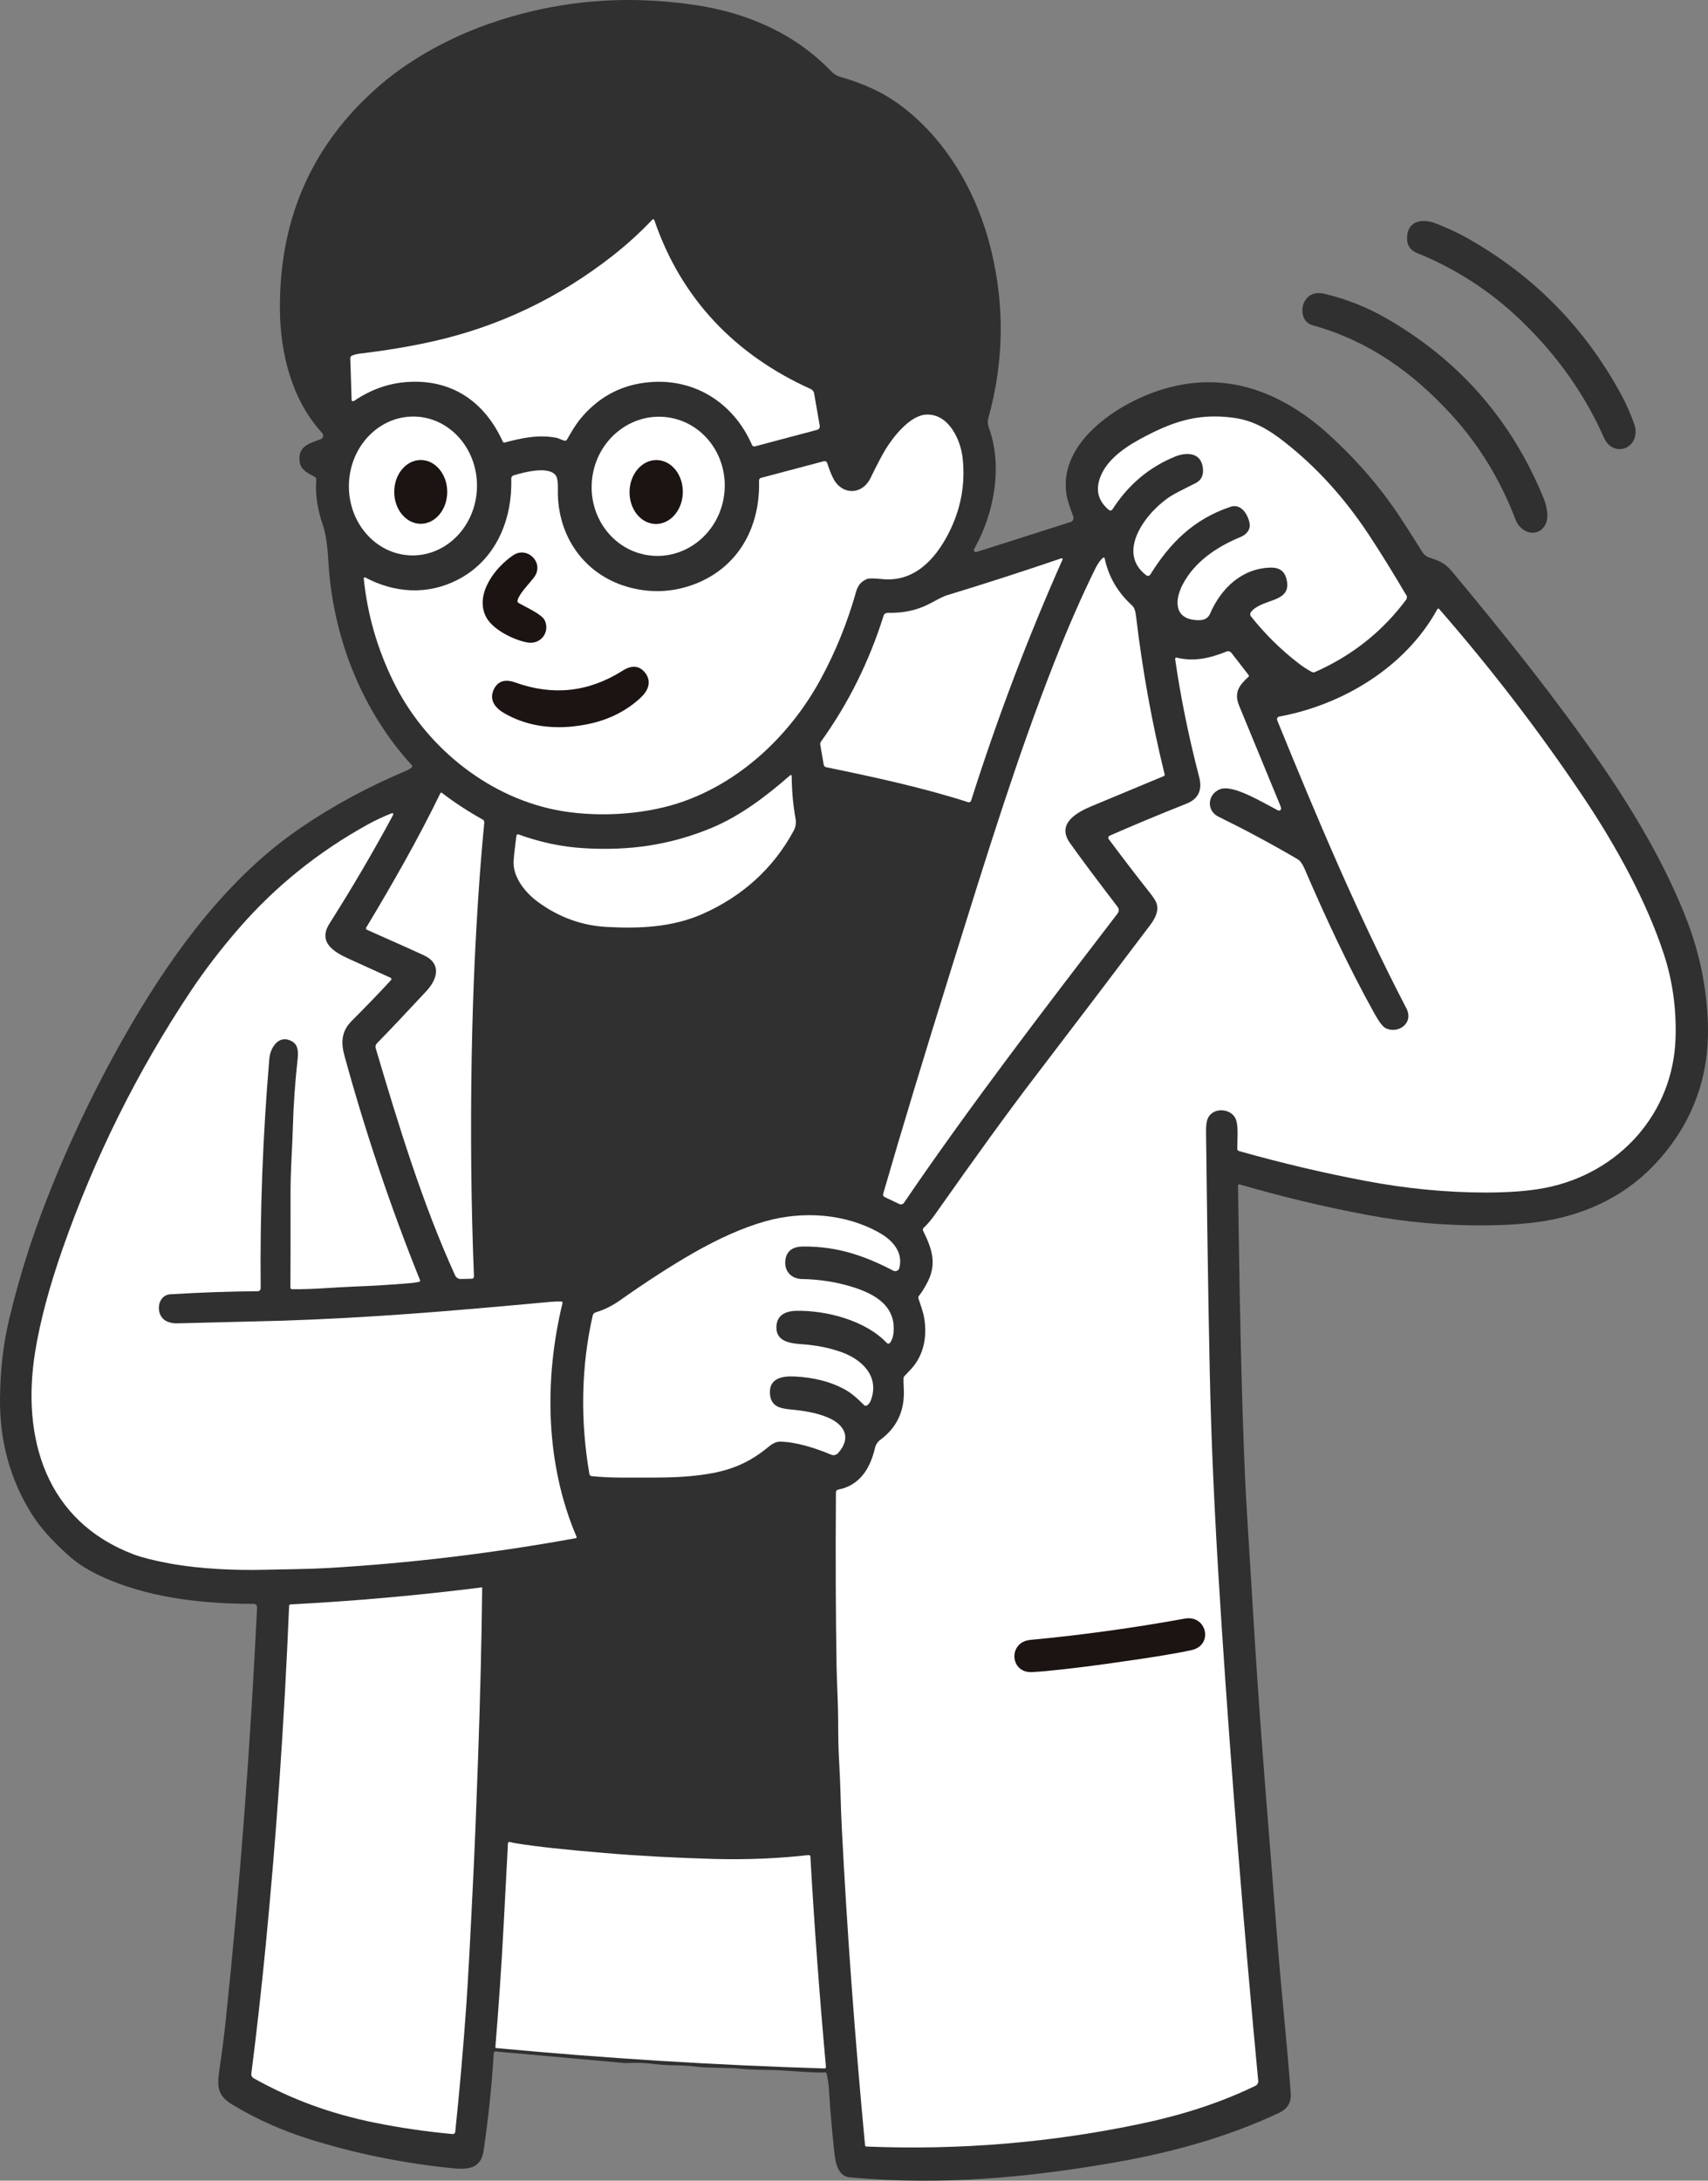
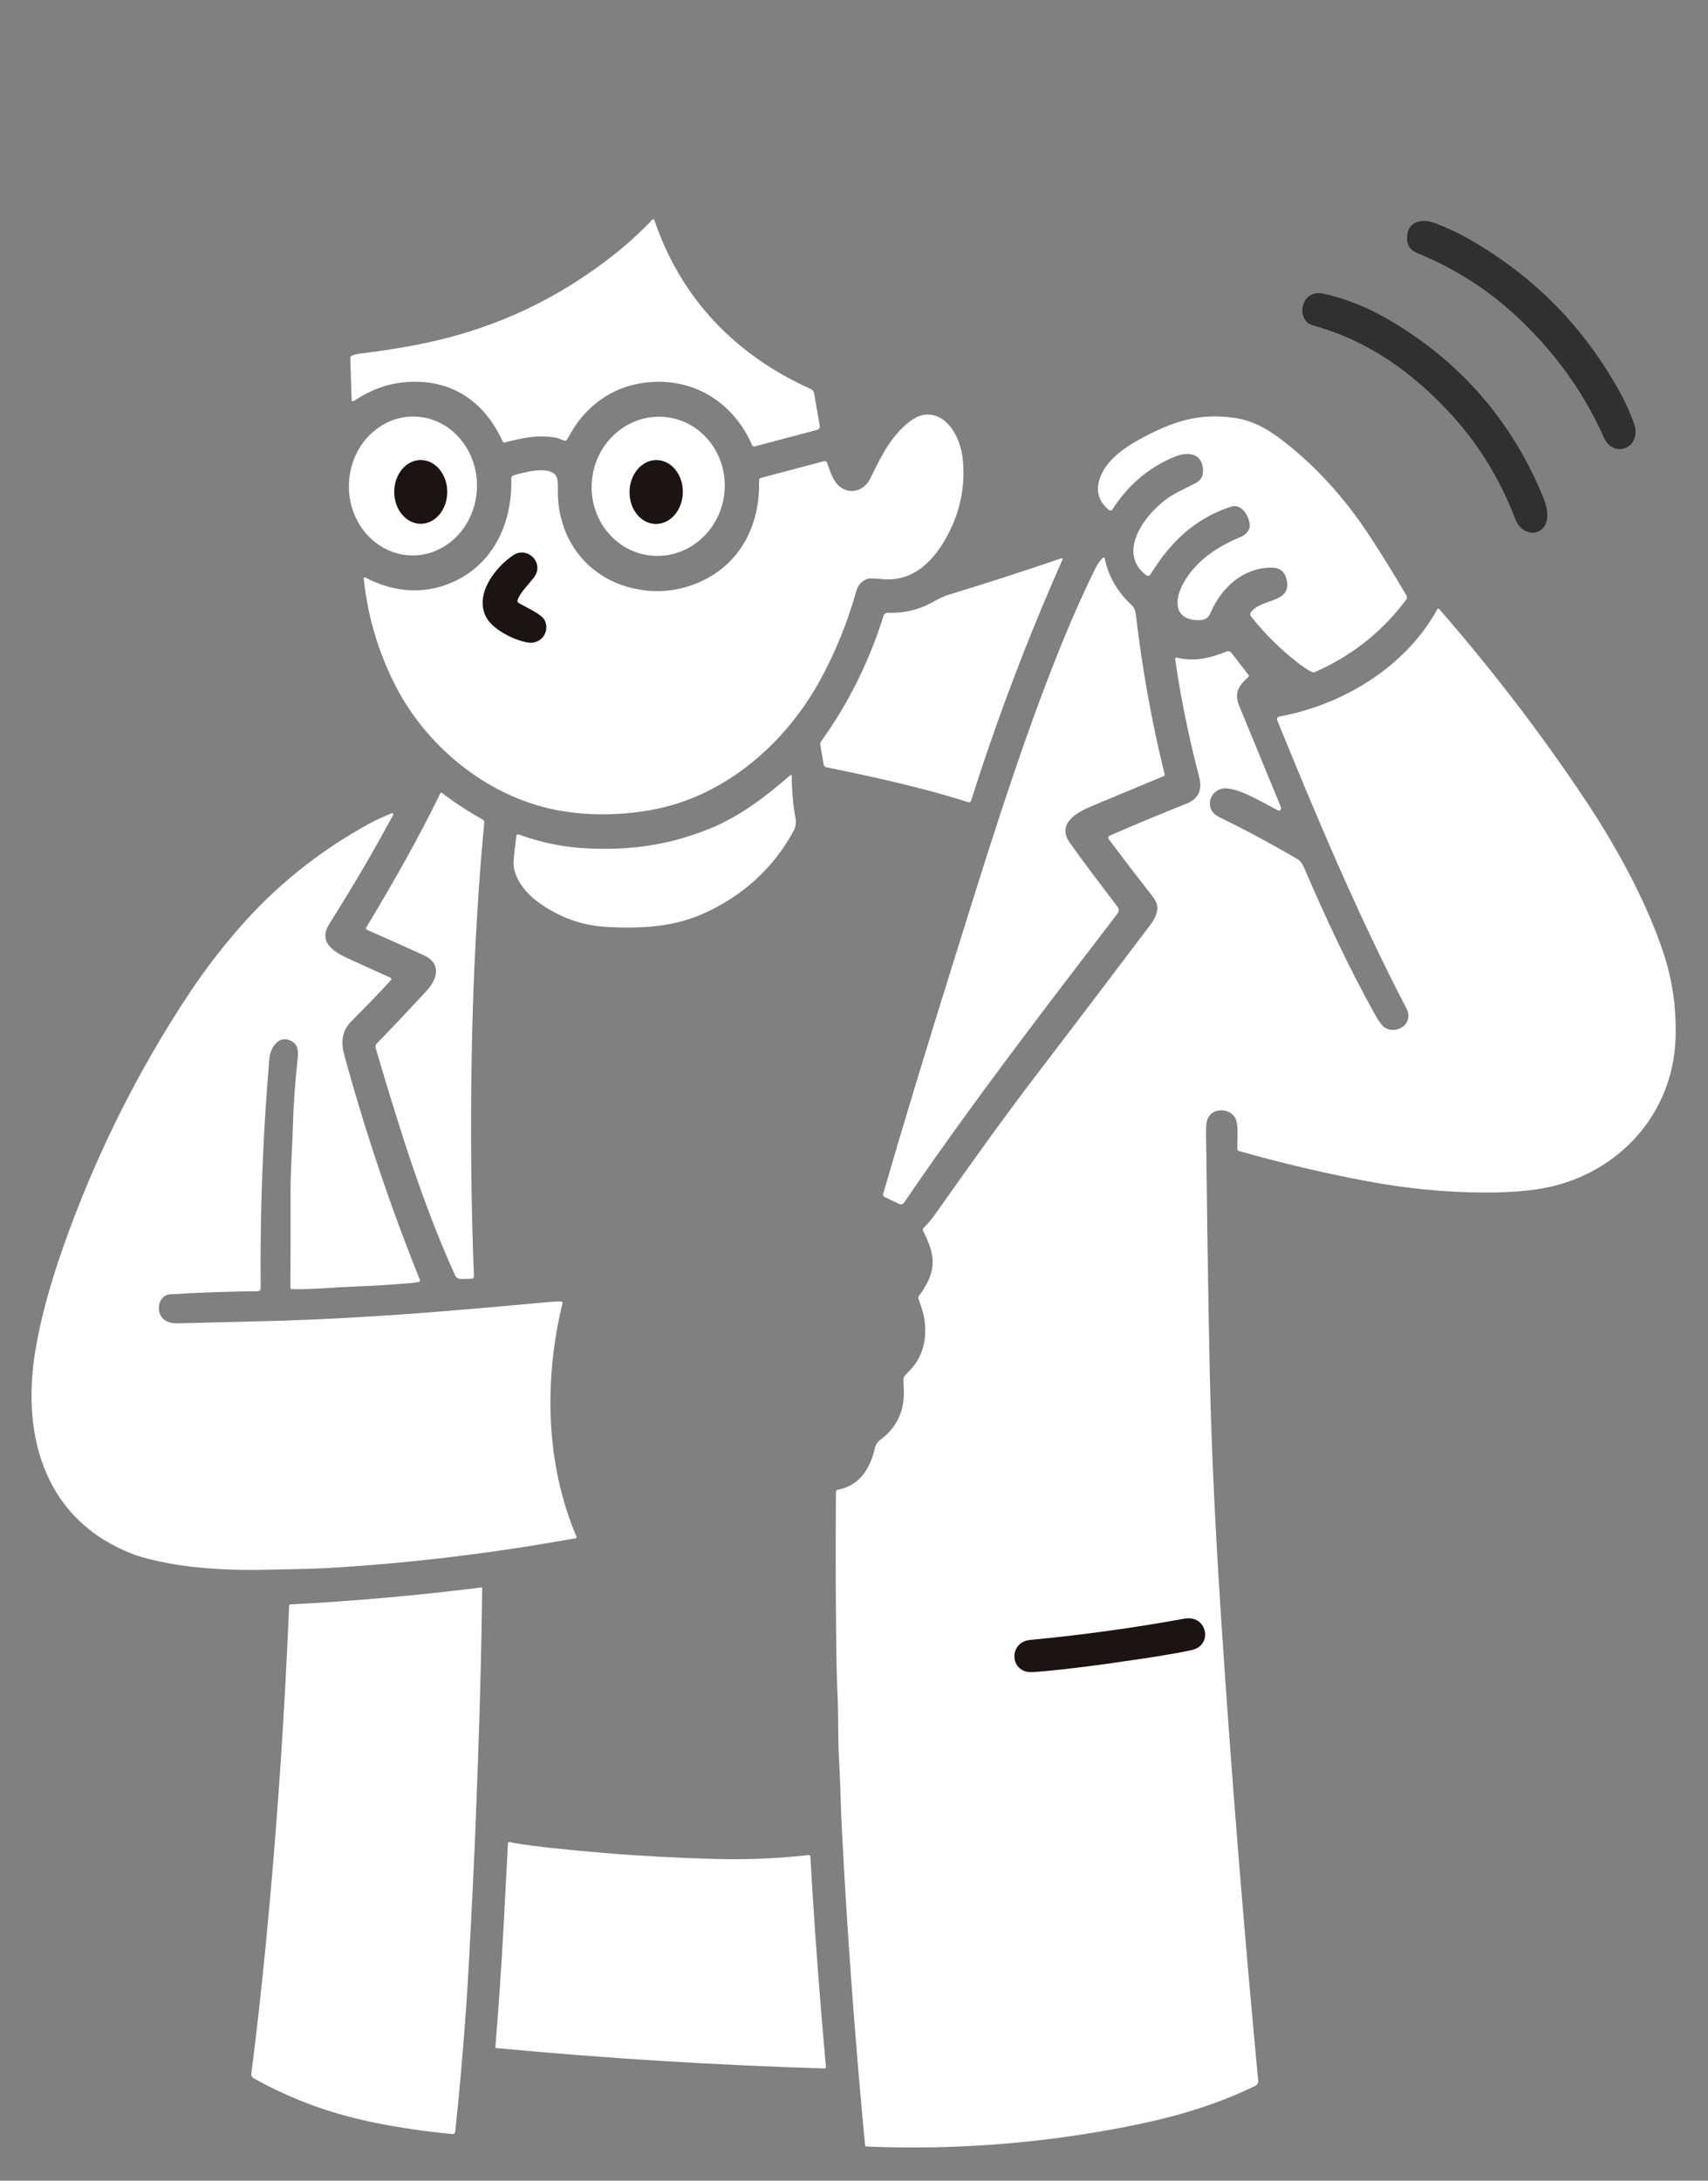
<svg xmlns="http://www.w3.org/2000/svg" id="_レイヤー_2" viewBox="0 0 228.15 291.26">
  <rect x="0" y="0" width="228.15" height="291.26" fill="#808080" stroke="none" />
  <defs>
    <style>.cls-1{fill:#1c1412;}.cls-2{fill:#303030;}.cls-3{fill:#fff;}</style>
  </defs>
  <g id="_レイヤー_1-2">
-     <path class="cls-2" d="M65.96,274.16c-.26,4.35-.72,8.69-1.35,13.03-.4,2.77-2.49,2.59-4.72,2.35-6.41-.68-12.6-1.96-18.57-3.83-3.6-1.13-7.02-2.65-10.24-4.58-2.12-1.26-2.1-2.53-1.74-4.92.34-2.29.61-4.43.82-6.42,1.95-18.6,3.29-36.73,4.18-55.11.01-.24-.17-.44-.41-.46,0,0-.02,0-.02,0-6.46,0-13.22-.7-19.18-3.15-1.86-.76-3.86-1.81-5.3-3.07-2.4-2.1-4.18-4.1-5.33-6C1.33,197.48-.03,192.48,0,186.99c.02-3.88.43-7.47,1.22-10.78,1.31-5.48,3-10.87,5.08-16.16,3.23-8.23,7.04-16.06,11.41-23.51,5.8-9.87,13.01-19.53,22.4-25.94,4.36-2.98,9.09-5.53,14.18-7.67.25-.11.48-.24.69-.41.1-.07.12-.21.04-.31,0,0,0,0-.01-.01-6.54-7.12-10.3-16.59-11.07-26.1-.14-1.71-.17-4.11-.84-6.05-.63-1.81-1.03-4.02-.85-5.93.02-.19-.08-.37-.24-.45-1-.53-1.94-.95-2.01-2.23-.12-1.9,1.41-2.24,2.84-2.78.26-.1.4-.39.3-.65-.02-.06-.06-.12-.1-.17-4.04-4.38-5.6-10.59-5.65-16.49-.1-12.41,4.5-22.52,13.78-30.32,3.8-3.19,8.82-5.95,13.75-7.71C73.89.11,83.2-.77,92.86.67c6.93,1.03,13.31,3.79,18.21,8.89.31.33.71.57,1.15.7,3,.87,5.66,1.99,8.2,3.91,6.13,4.63,10.12,11.71,11.94,19.09,1.86,7.54,1.75,15.07-.34,22.59-.11.4-.09.83.05,1.22,1.92,5.2.72,11.55-1.95,16.27-.07.13-.03.29.1.37.06.04.14.05.21.02l12.58-4.01c.29-.09.45-.4.36-.7,0,0,0,0,0-.01-.43-1.23-.81-2.14-.95-3.25-.8-6.38,6-11.14,11.05-13.12,5.91-2.32,11.65-2.09,17.21.66,2.29,1.13,4.47,2.63,6.53,4.48,4,3.6,7.37,7.51,10.1,11.74,1.15,1.77,2.05,3.19,2.7,4.24.21.34.53.59.91.71,1.38.45,2.09.72,3.09,1.92,7.29,8.77,13.47,16.49,19.45,25.07,4.69,6.74,9.07,14.14,11.9,21.53,1.74,4.54,2.66,9.21,2.78,13.99.16,6.86-2.02,12.84-6.55,17.94-4.08,4.59-9.35,7.18-15.25,8.16-2.28.38-5.05.57-8.29.59-5.18.02-10.25-.44-15.21-1.36-5.8-1.08-11.55-2.45-17.26-4.12-.09-.03-.19.02-.21.12,0,.02,0,.04,0,.05.2,13.36.39,26.54.97,39.66.07,1.54.5,8.6,1.28,21.18.84,13.37,1.8,24.45,3.01,39.98.58,7.49,1.34,14.19,1.78,20.42.09,1.21-.43,2.07-1.55,2.6-6.89,3.24-14.33,5.29-21.87,6.61-6.07,1.07-11.78,1.79-17.14,2.16-6.16.43-12.25.39-18.28-.14-1.61-.14-1.96-1.84-2.12-3.31-.31-2.87-.56-5.76-.74-8.66-.03-.49-.12-1.12-.28-1.89-.02-.11-.12-.18-.22-.17-.65.06-2.42-.03-5.33-.24-1.76-.13-3.93-.05-5.96-.25-1.91-.19-4.23-.05-6.31-.32-.64-.08-1.54-.13-2.69-.14-.75,0-1.81-.09-3.19-.24-.78-.09-1.82-.11-3.11-.06-.05,0-.09,0-.14,0l-17.3-1.55c-.09,0-.18.06-.19.16,0,0,0,0,0,0Z" />
    <path class="cls-2" d="M215.48,59.79c-.53-.23-.94-.69-1.25-1.38-2.58-5.81-6.29-11.03-11.13-15.67-4.04-3.87-8.65-6.85-13.82-8.95-.87-.35-1.31-.98-1.33-1.88-.05-2.36,1.93-2.81,3.81-2.08,1.62.63,3.08,1.31,4.39,2.06,8.83,5.01,15.66,12,20.49,20.97.6,1.12,1.15,2.37,1.64,3.73.21.58.25,1.13.14,1.65-.29,1.35-1.64,2.12-2.94,1.56Z" />
    <path class="cls-2" d="M206.5,69.92c-.95,2.02-3.34,1.36-4.05-.49-2.02-5.31-4.85-9.95-8.47-13.93-5.28-5.8-11.21-9.99-18.65-12.06-1.59-.44-1.69-2.53-.81-3.57.57-.66,1.37-.87,2.43-.62,2.89.68,5.65,1.78,8.28,3.29,9.76,5.63,16.76,13.66,21,24.1.36.9.68,2.39.26,3.27Z" />
    <path class="cls-3" d="M47.23,53.56c-.08.05-.18.03-.23-.04-.02-.03-.03-.05-.03-.08l-.18-5.6c0-.15.08-.28.22-.34.33-.13.67-.22,1.04-.27,3.46-.41,6.69-.94,9.71-1.62,8.81-1.97,16.83-5.78,24.05-11.43,1.92-1.51,3.7-3.12,5.33-4.85.06-.06.16-.06.22,0,.02.02.03.04.04.06,3.58,10.5,10.8,18.02,20.9,22.57.24.11.41.33.45.59l.75,4.32c.04.24-.11.48-.35.54l-8.31,2.21c-.16.04-.33-.04-.39-.19-2.49-5.73-7.92-9.13-14.29-8.32-3.44.43-6.3,2.03-8.59,4.78-.68.82-1.17,1.67-1.84,2.83-.07.11-.2.17-.33.14-.34-.08-.78-.34-1.13-.4-2.4-.43-4.45.02-6.85.64-.1.03-.22-.02-.26-.12-2.45-5.39-6.88-8.4-12.88-7.95-2.48.19-4.83,1.04-7.03,2.55Z" />
    <path class="cls-3" d="M48.6,77.24c0-.06.04-.12.1-.13.02,0,.05,0,.07.01,3.92,2.09,8.29,2.38,12.28.36,5.13-2.59,7.41-7.99,7.24-13.55,0-.2.12-.38.32-.44,1.44-.43,4.38-1.2,5.49-.15.55.51.39,1.72.42,2.75.17,6.05,3.92,10.93,9.72,12.41,2.76.7,5.47.59,8.13-.33,6.11-2.13,9.21-7.6,9.02-14,0-.16.1-.3.26-.34l8.4-2.23c.18-.05.38.05.44.24.3.91.58,1.62.85,2.12,1.18,2.22,3.84,2.13,4.92-.07.91-1.86,1.59-3.16,2.04-3.89,1.09-1.77,3.32-4.58,5.5-4.63,2.93-.07,4.53,3.35,4.79,5.85.38,3.52-.26,6.86-1.9,10.05-1.77,3.44-4.57,6.49-8.8,6.08-1.13-.11-1.81-.12-2.06-.02-.74.29-1.22.83-1.45,1.62-1.18,4.21-2.79,8.17-4.82,11.88-4.08,7.46-10.8,13.78-18.9,16.43-5.06,1.65-11.46,1.94-16.6.88-9.3-1.92-17.39-8.69-21.5-17.08-2.17-4.42-3.49-9.02-3.97-13.81Z" />
    <path class="cls-3" d="M55.45,55.64c4.72.15,8.42,4.42,8.26,9.54h0c-.16,5.12-4.12,9.15-8.84,9-4.72-.15-8.42-4.42-8.26-9.54h0c.16-5.12,4.12-9.15,8.84-9Z" />
    <path class="cls-3" d="M89.12,55.73c4.87.63,8.27,5.27,7.61,10.37h0c-.66,5.09-5.14,8.71-10.01,8.08,0,0,0,0,0,0-4.87-.63-8.27-5.27-7.61-10.37h0c.66-5.09,5.14-8.71,10.01-8.08,0,0,0,0,0,0Z" />
    <path class="cls-3" d="M187.85,79.47c.12.2.11.46-.04.65-2.98,4-6.75,7.08-11.33,9.26-.58.27-.88.41-.92.42-.13.01-.26-.01-.37-.07-.6-.33-1.16-.69-1.69-1.1-2.38-1.82-4.5-3.92-6.38-6.28-.15-.18-.15-.44,0-.63,1.53-1.88,5.59-1.13,4.71-4.44-.27-1.01-.97-1.5-2.11-1.47-3.83.1-6.61,2.76-8.07,6.13-.4.92-1.23.96-2.12.86-2.78-.32-2.56-2.84-1.53-4.77,1.59-3.01,4.53-5,7.74-6.32.72-.3,1.33-.95,1.18-1.8-.22-1.21-1.13-2.69-2.55-2.22-4.87,1.63-8.05,4.76-10.72,9.06-.1.17-.32.22-.49.12-.01,0-.02-.01-.03-.02-4.26-3.21.27-8.8,3.43-10.69.46-.28,1.51-.82,3.14-1.63.78-.39,1.11-1.08.97-2.08-.27-2.02-2.15-2.11-3.75-1.45-3.47,1.43-6.24,3.78-8.33,7.05-.09.14-.28.19-.43.09-.01,0-.02-.01-.03-.02-1.47-1.22-1.84-2.73-1.1-4.54,1.03-2.52,3.79-4.2,6.19-5.43,3.87-2,7.06-2.92,11.42-2.37,2.75.35,4.79,1.56,6.99,3.29,4.25,3.34,7.99,7.46,11.22,12.36,1.57,2.38,3.23,5.06,4.98,8.04Z" />
    <path class="cls-3" d="M147.36,74.5c.05-.04.13-.04.17.01.01.02.02.04.03.06.51,2.46,1.75,4.57,3.69,6.33.25.23.42.69.5,1.4.84,7.14,2.11,14.19,3.82,21.13.03.09-.02.19-.12.23-1.42.6-4.62,1.93-9.6,4-2,.83-4.76,2.34-2.94,4.92,1.32,1.87,3.45,4.72,6.38,8.55.2.26.2.61,0,.87-9.38,12.24-19.55,25.44-28.54,38.65-.14.2-.39.27-.61.17l-1.98-.94c-.16-.07-.24-.25-.19-.42,2.4-8.31,5.46-18.4,9.16-30.25,4.85-15.54,8.77-28.19,13.67-40.67,1.84-4.69,3.69-8.91,5.54-12.66.3-.6.63-1.06,1-1.39Z" />
    <path class="cls-3" d="M141.93,74.74c-4.6,10.34-8.68,21.08-12.22,32.22-.05.15-.21.23-.36.19,0,0,0,0,0,0-6.19-1.98-12.5-3.34-19-4.68-.16-.03-.29-.16-.32-.33l-.46-2.66c-.03-.15,0-.31.1-.44,3.65-5.07,6.43-10.68,8.36-16.81.07-.23.29-.38.53-.38,2.16.05,4-.33,5.91-1.37,1-.55,1.67-.87,2-.97,5.01-1.52,10.11-3.17,15.3-4.94.07-.02.15.02.17.09.01.03,0,.07,0,.1Z" />
    <path class="cls-3" d="M156.98,87.99c-.01-.08.04-.15.12-.16.02,0,.04,0,.06,0,2.37.59,4.51.06,6.68-.81.23-.09.5-.02.65.18l2.3,2.97c.05.07.04.17-.02.23-1.27,1.14-1.97,2.12-1.24,3.88,2.17,5.25,3.99,9.67,5.46,13.25.09.23.14.37.14.45,0,.16-.12.28-.28.29-.05,0-.09-.01-.14-.03-2.29-1.19-6.11-3.55-7.82-2.8-1.62.71-1.75,2.85-.13,3.64,3.43,1.68,6.95,3.56,10.56,5.67.34.2.65.62.92,1.24,2.72,6.33,5.86,13.11,9.38,19.43.61,1.09,1.1,1.73,1.49,1.92,1.64.79,3.78-.67,2.75-2.66-6.53-12.56-12.03-25.66-17.26-38.49-.07-.18.01-.38.19-.46.02,0,.04-.02.07-.02,8.52-1.56,16.91-6.63,21.14-14.35.04-.07.12-.09.19-.06.01,0,.03.02.04.03,7.06,8.1,13.53,16.54,19.41,25.34,4.19,6.27,8.33,13.75,10.63,20.82,1.14,3.5,1.66,7.19,1.55,11.07-.28,10.2-7.61,18.19-17.43,20.1-2.15.42-4.83.62-8.01.62-5.25-.01-10.57-.53-15.96-1.55-5.57-1.05-11.21-2.38-16.92-3.99-.14-.04-.23-.16-.23-.3,0-1.56.21-3.31-.31-4.19-.75-1.26-2.99-1.33-3.63.14-.16.37-.24.95-.23,1.76.22,18.6.44,31.35.66,38.25.25,7.91.72,17.15,1.42,27.73,1.31,19.88,2.94,40.15,4.89,60.81.02.27-.12.52-.36.64-4.79,2.32-9.79,3.9-15.16,5.04-12.13,2.57-24.4,3.59-36.81,3.08-.1,0-.18-.08-.19-.18-1.35-14.3-2.39-28.39-3.1-42.27-.17-3.24-.16-5.65-.37-9.16-.08-1.37-.12-3.13-.12-5.3s-.17-4.9-.21-7.06c-.12-7.02-.15-14.82-.09-23.41,0-.18.12-.33.3-.36,2.89-.56,4.27-2.81,4.92-5.57.1-.44.36-.82.72-1.09,2.2-1.63,3.25-3.86,3.13-6.71-.04-.81-.05-1.3-.04-1.47,0-.13.05-.25.14-.34.02-.02.3-.32.84-.89,1.83-1.96,2.27-4.7,1.68-7.36-.07-.3-.29-.99-.66-2.08-.04-.13-.02-.27.06-.37.33-.41.67-.95,1.02-1.59,1.44-2.61.76-4.62-.46-7.09-.07-.14-.04-.31.07-.41.54-.51,1.06-1.12,1.56-1.84,5.41-7.69,9.84-13.8,13.3-18.32,5.34-6.98,10.46-13.73,15.37-20.24.64-.85,1.16-1.77.92-2.81-.07-.33-.39-.84-.95-1.55-1.8-2.28-3.62-4.66-5.48-7.15-.1-.13-.07-.32.06-.42.02-.01.04-.03.06-.04,3.05-1.34,6.48-2.77,10.27-4.28,1.58-.63,2.15-1.82,1.69-3.56-1.41-5.42-2.48-10.68-3.21-15.77Z" />
    <path class="cls-3" d="M68.99,111.62c.02-.12.12-.2.24-.18.02,0,.03,0,.04.01,2.88,1.05,5.8,1.67,8.75,1.84,6.05.36,11.46-.41,17-2.7,3.87-1.6,7.37-4.28,10.54-7.05.05-.04.12-.03.16.01.02.02.03.04.03.07.02,2.08.2,4,.52,5.74.1.54.01,1.1-.25,1.59-2.7,5.02-6.88,8.78-12.17,11.12-4.02,1.78-8.36,1.97-12.73,1.74-3.39-.17-6.49-1.3-9.3-3.37-1.67-1.23-3.38-3.34-3.21-5.52.07-.9.2-2,.37-3.29Z" />
    <path class="cls-3" d="M48.93,123.87c3.53-5.87,7.03-12.01,9.89-17.92.03-.07.12-.1.19-.06,0,0,.01,0,.02.01,1.68,1.29,3.5,2.48,5.44,3.56.15.08.24.25.22.42-.54,5.55-.97,11.77-1.29,18.67-.18,3.91-.31,8.05-.39,12.41-.18,10.25-.08,20.09.3,29.52,0,.17-.12.31-.28.31,0,0,0,0,0,0l-1.45.04c-.34.01-.65-.18-.79-.49-4.33-9.5-7.53-19.96-10.61-30.35-.07-.22,0-.46.15-.62,1.84-1.88,4.04-4.22,6.62-6.99,1.39-1.49,2.11-3.57-.21-4.73-.4-.2-2.97-1.36-7.72-3.46-.11-.05-.17-.19-.12-.3,0,0,0-.02.01-.03Z" />
    <path class="cls-3" d="M74.98,173.83c.09,0,.16.08.16.17,0,.01,0,.03,0,.04-2.48,10.2-2.29,21.48,1.87,31.21.03.08,0,.17-.09.2,0,0-.02,0-.03,0-11.07,2.01-22.1,3.34-33.09,3.98-2.8.16-5.72.16-8.38.23-3.74.1-8.6-.07-12.82-.85-2.08-.39-3.66-.79-4.75-1.2-11.7-4.44-15.01-15.49-13.16-27.03.65-4.05,1.88-8.67,3.69-13.84,4.27-12.18,9.95-23.62,17.07-34.32,1.92-2.88,4.1-5.72,6.54-8.52,4.82-5.53,10.52-10.12,17.1-13.76,1.04-.58,2.12-1.08,3.24-1.52.07-.03.16,0,.19.08.02.04.01.09,0,.13-2.52,4.7-5.35,9.54-8.5,14.51-1.58,2.49.51,3.79,2.59,4.73,2.42,1.1,4.27,1.94,5.55,2.52.1.04.14.16.1.26,0,.02-.02.04-.03.05-1.45,1.59-3.21,3.41-5.27,5.48-1.35,1.36-1.44,2.86-.95,4.62,2.83,10.33,6.2,20.32,10.09,29.97.04.09,0,.2-.1.24-.01,0-.02,0-.03,0-.34.08-.7.13-1.07.16-2.52.22-5.06.38-7.64.47-2.65.1-5.32.39-8.26.35-.12,0-.21-.1-.21-.21h0c.02-2.67.03-6.88.02-12.63,0-3.4.24-6.01.32-9.05.07-2.69.28-5.66.63-8.89.13-1.24-.02-2.14-1.21-2.52-1.48-.48-2.46,1.17-2.57,2.49-.88,10.33-1.26,20.56-1.16,30.69,0,.21-.17.39-.38.39h0c-3.68.03-7.58.16-11.68.41-1.77.11-2.02,2.64-.72,3.48.45.28,1.01.42,1.7.4,9.21-.23,13.85-.35,13.91-.35,11.99-.4,22.15-1.25,35.9-2.52.43-.04.91-.06,1.43-.05Z" />
-     <path class="cls-3" d="M115.77,187.72c-.11.07-.25.05-.34-.04-.94-.93-1.64-1.59-2.69-2.16-1.82-.98-4.01-1.54-6.57-1.67-1.76-.09-3.46.27-3.32,2.31.1,1.47,1.03,1.91,2.47,2.06,1.92.19,3.63.42,5.25,1.1,2.17.91,3.25,2.67,1.38,4.76-.23.26-.61.35-.93.21-2.21-.92-4.68-1.7-6.82-1.74-.47,0-.98.22-1.54.69-3.22,2.69-6.28,3.53-10.46,3.92-2.83.26-5.74.18-9.3.19-1.22,0-2.51-.06-3.86-.19-.16-.01-.28-.13-.31-.29-1.21-7.01-1.13-14.24.44-21.16.05-.21.2-.37.4-.43,1.1-.31,2.28-.92,3.17-1.55,3.55-2.51,6.82-4.62,9.81-6.34,3.54-2.03,6.77-3.45,9.71-4.28,5.03-1.41,10.67-1.02,15.22,1.55,1.66.94,3.21,2.53,2.65,4.7-.08.3-.38.47-.68.4-.04-.01-.08-.03-.12-.04-3.93-2.05-7.58-3.27-12.06-3.23-1.38.01-2.17.59-2.35,1.73-.24,1.49.73,2.58,2.19,2.61,2.37.04,4.65.4,6.85,1.09,3.01.94,5.82,2.61,5.38,6.22-.06.47-.21.87-.44,1.2-.09.13-.28.16-.41.06-.01-.01-.03-.02-.04-.04-2.87-3.02-8.09-4.36-12.09-4.28-1.46.03-2.64.6-2.65,2.2-.02,1.82,1.68,2.14,3.3,2.25,1.96.13,3.75.48,5.35,1.05,2.74.97,5.17,3.22,3.97,6.44-.12.32-.3.56-.53.7Z" />
    <path class="cls-3" d="M38.84,214.29c8.6-.45,17.1-1.21,25.5-2.27.03,0,.07.02.07.05,0,0,0,0,0,.01-.08,6.98-.26,14.56-.55,22.74-.23,6.53-.44,11.8-.64,15.81-.4,8.39-.72,14.21-.95,17.46-.39,5.47-.87,11.02-1.46,16.65-.02.18-.18.31-.36.29-3.5-.32-6.96-.82-10.37-1.51-5.93-1.2-11.16-3.12-16.21-5.95-.21-.12-.33-.35-.3-.59.72-5.63,1.35-11.29,1.91-17.01,1.45-14.89,2.5-30.06,3.14-45.48,0-.11.1-.21.21-.21Z" />
    <path class="cls-3" d="M68.1,246.03c.29.07.59.13.89.18,2.55.41,6.5.85,11.86,1.29,4.63.39,9.51.65,14.65.79,4.25.11,8.42-.06,12.51-.52.12-.01.23.08.24.2,0,0,0,0,0,.01.51,9.04,1.2,18.41,2.08,28.1,0,.09-.06.18-.15.19,0,0-.02,0-.02,0-14.6-.44-29.23-1.35-43.87-2.72-.07,0-.12-.07-.12-.14.42-5.04.79-10.42,1.1-16.16.18-3.3.37-6.98.58-11.04,0-.12.1-.2.22-.2.01,0,.03,0,.04,0Z" />
    <ellipse class="cls-1" cx="56.2" cy="65.7" rx="3.54" ry="4.26" />
    <ellipse class="cls-1" cx="87.64" cy="65.71" rx="4.27" ry="3.56" transform="translate(20.12 151.96) rotate(-88.8)" />
    <path class="cls-1" d="M69.13,80.17c-.04.14.02.3.15.37,1.17.67,3.11,1.51,3.49,2.33.73,1.6-.58,3.27-2.34,2.94-1.93-.37-4.72-1.78-5.55-3.5-1.46-3.01,1.29-6.56,3.69-8.16,1.89-1.26,4.24,1.08,2.73,3.01-.75.96-1.93,2.13-2.16,3Z" />
-     <path class="cls-1" d="M76.73,97.01c-3.31.36-6.5-.09-9.39-1.76-1.21-.7-2.05-1.78-1.37-3.19.54-1.1,1.5-1.4,2.88-.9,2.5.9,4.95,1.22,7.34.96,2.39-.26,4.71-1.11,6.96-2.53,1.24-.79,2.25-.7,3.01.25.97,1.23.39,2.46-.65,3.41-2.46,2.26-5.48,3.39-8.79,3.75Z" />
    <path class="cls-1" d="M148.56,222.13c-5.01.69-8.57,1.09-10.69,1.2-3,.16-3.23-4.02-.24-4.3,3.6-.34,7.04-.74,10.34-1.2,3.3-.45,6.72-1,10.28-1.64,2.97-.54,3.86,3.55.93,4.2-2.07.46-5.61,1.04-10.62,1.73Z" />
  </g>
</svg>